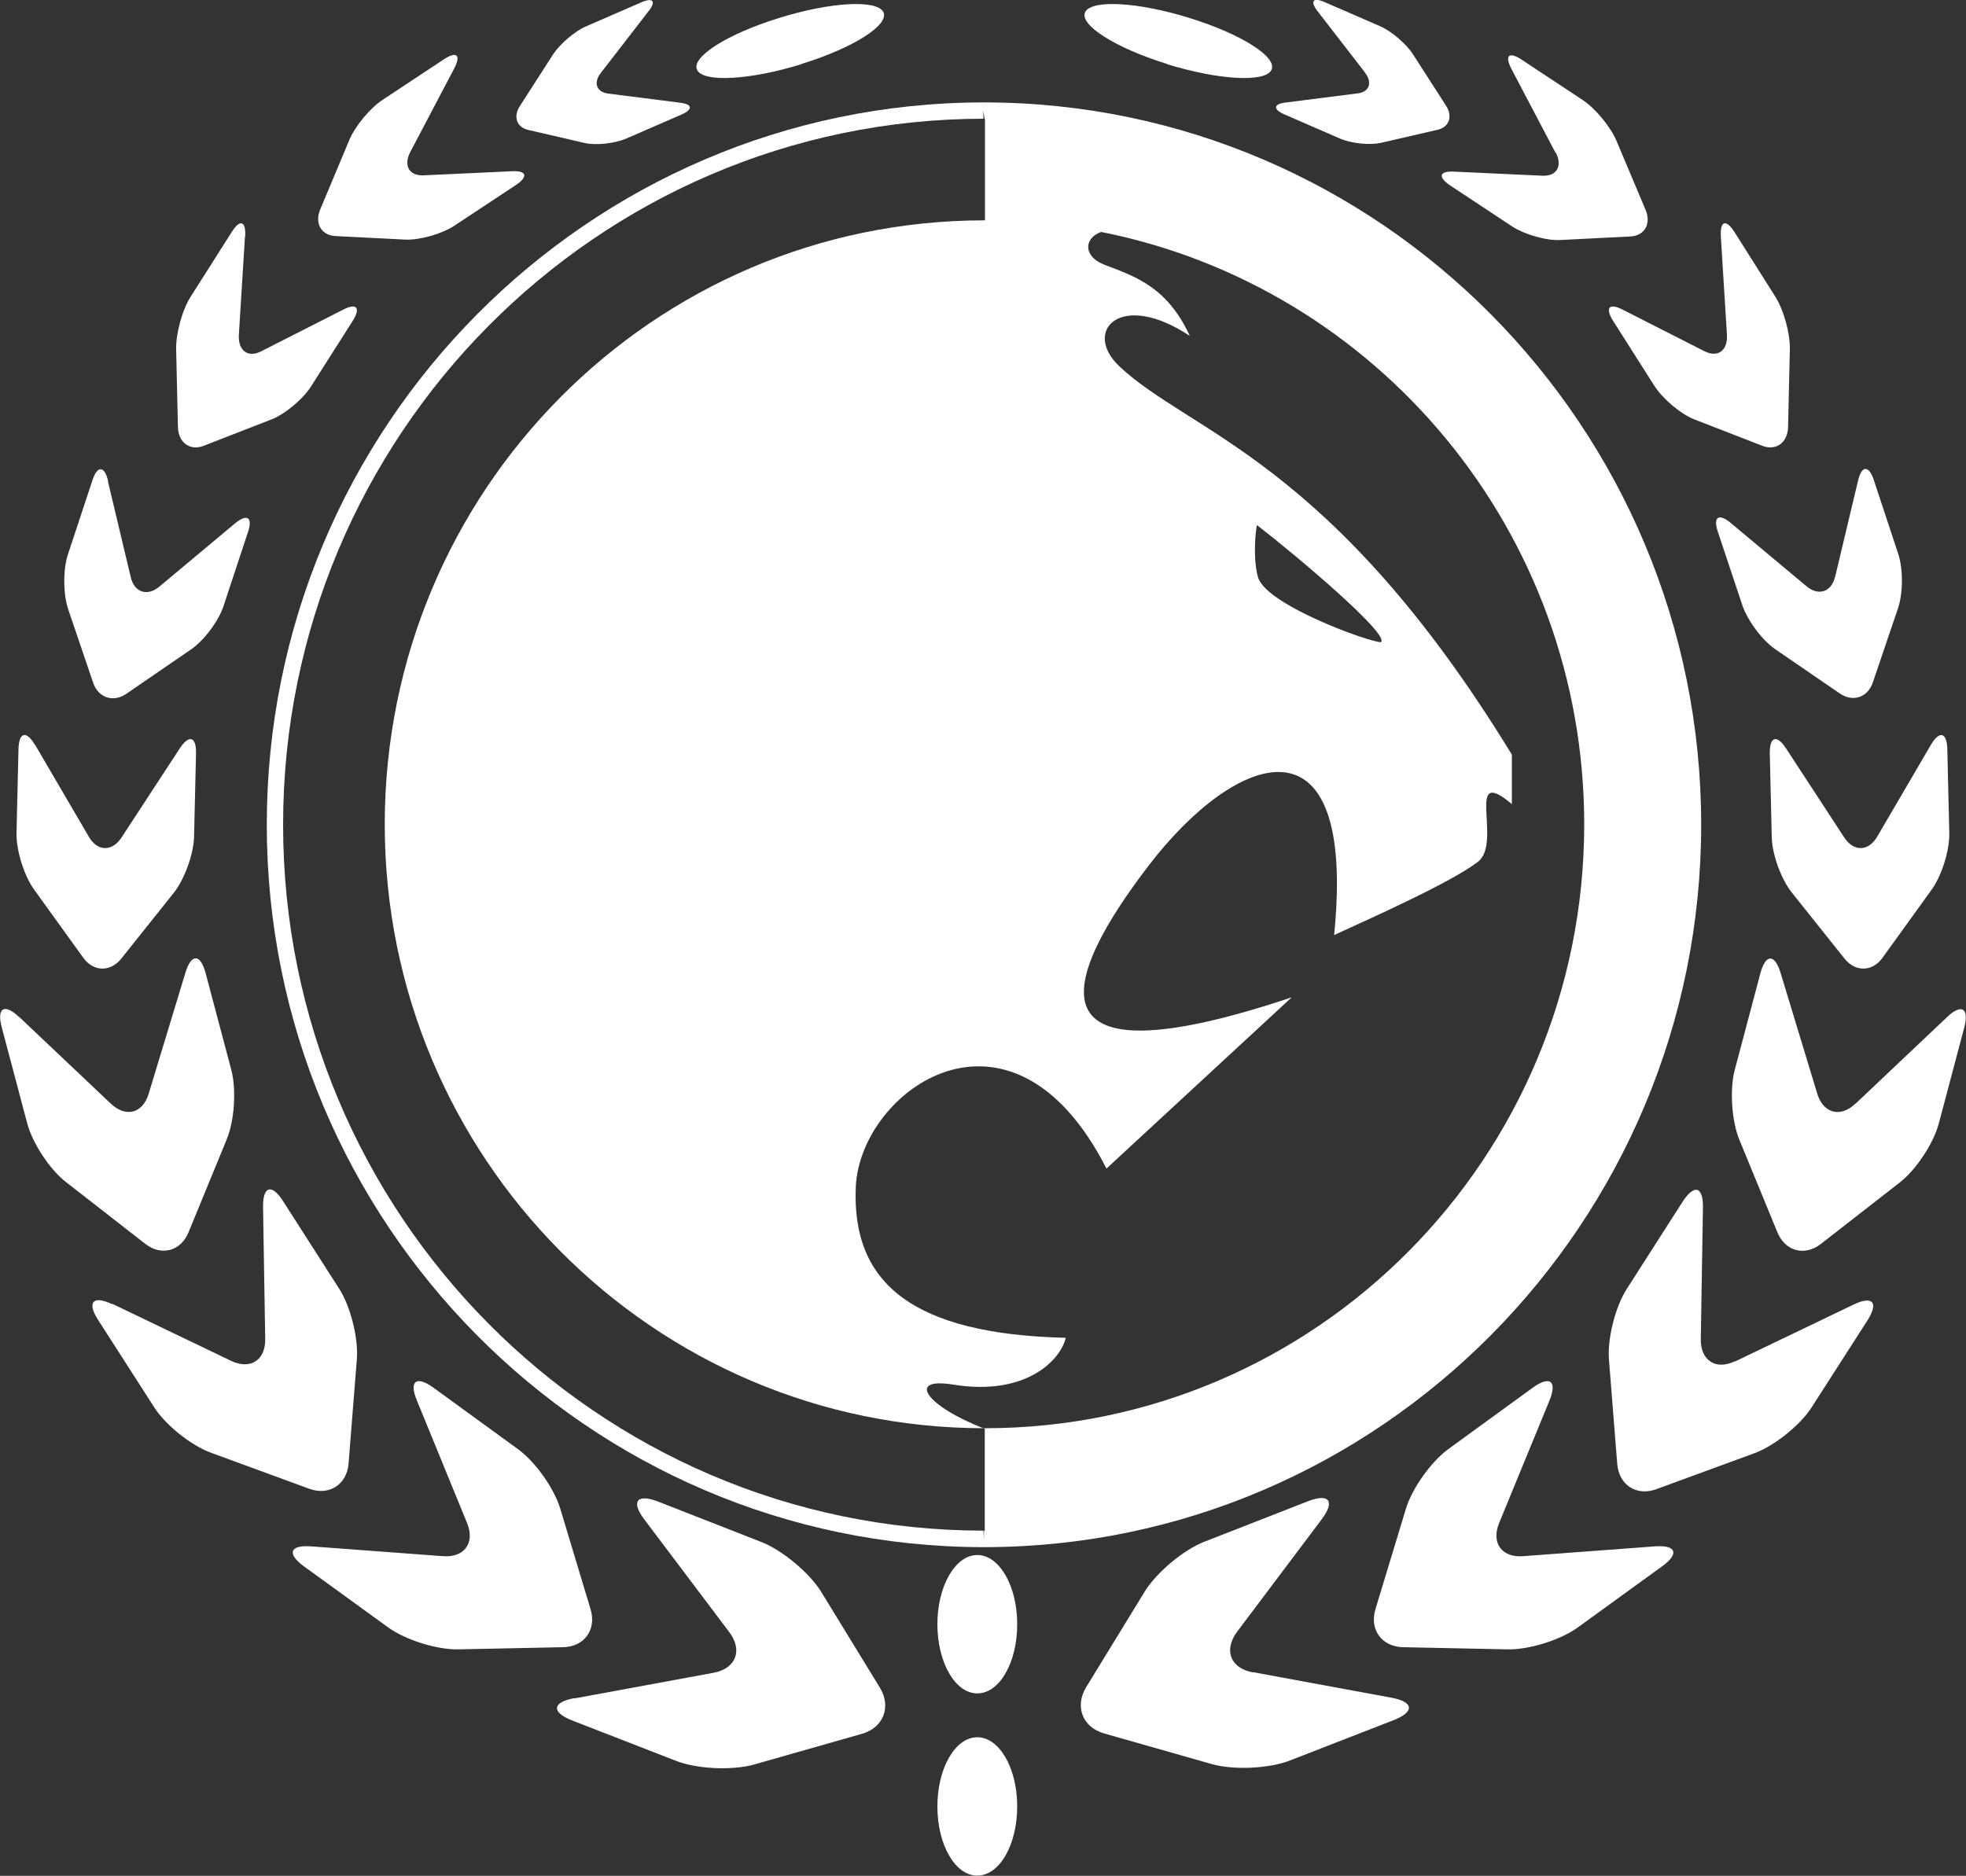
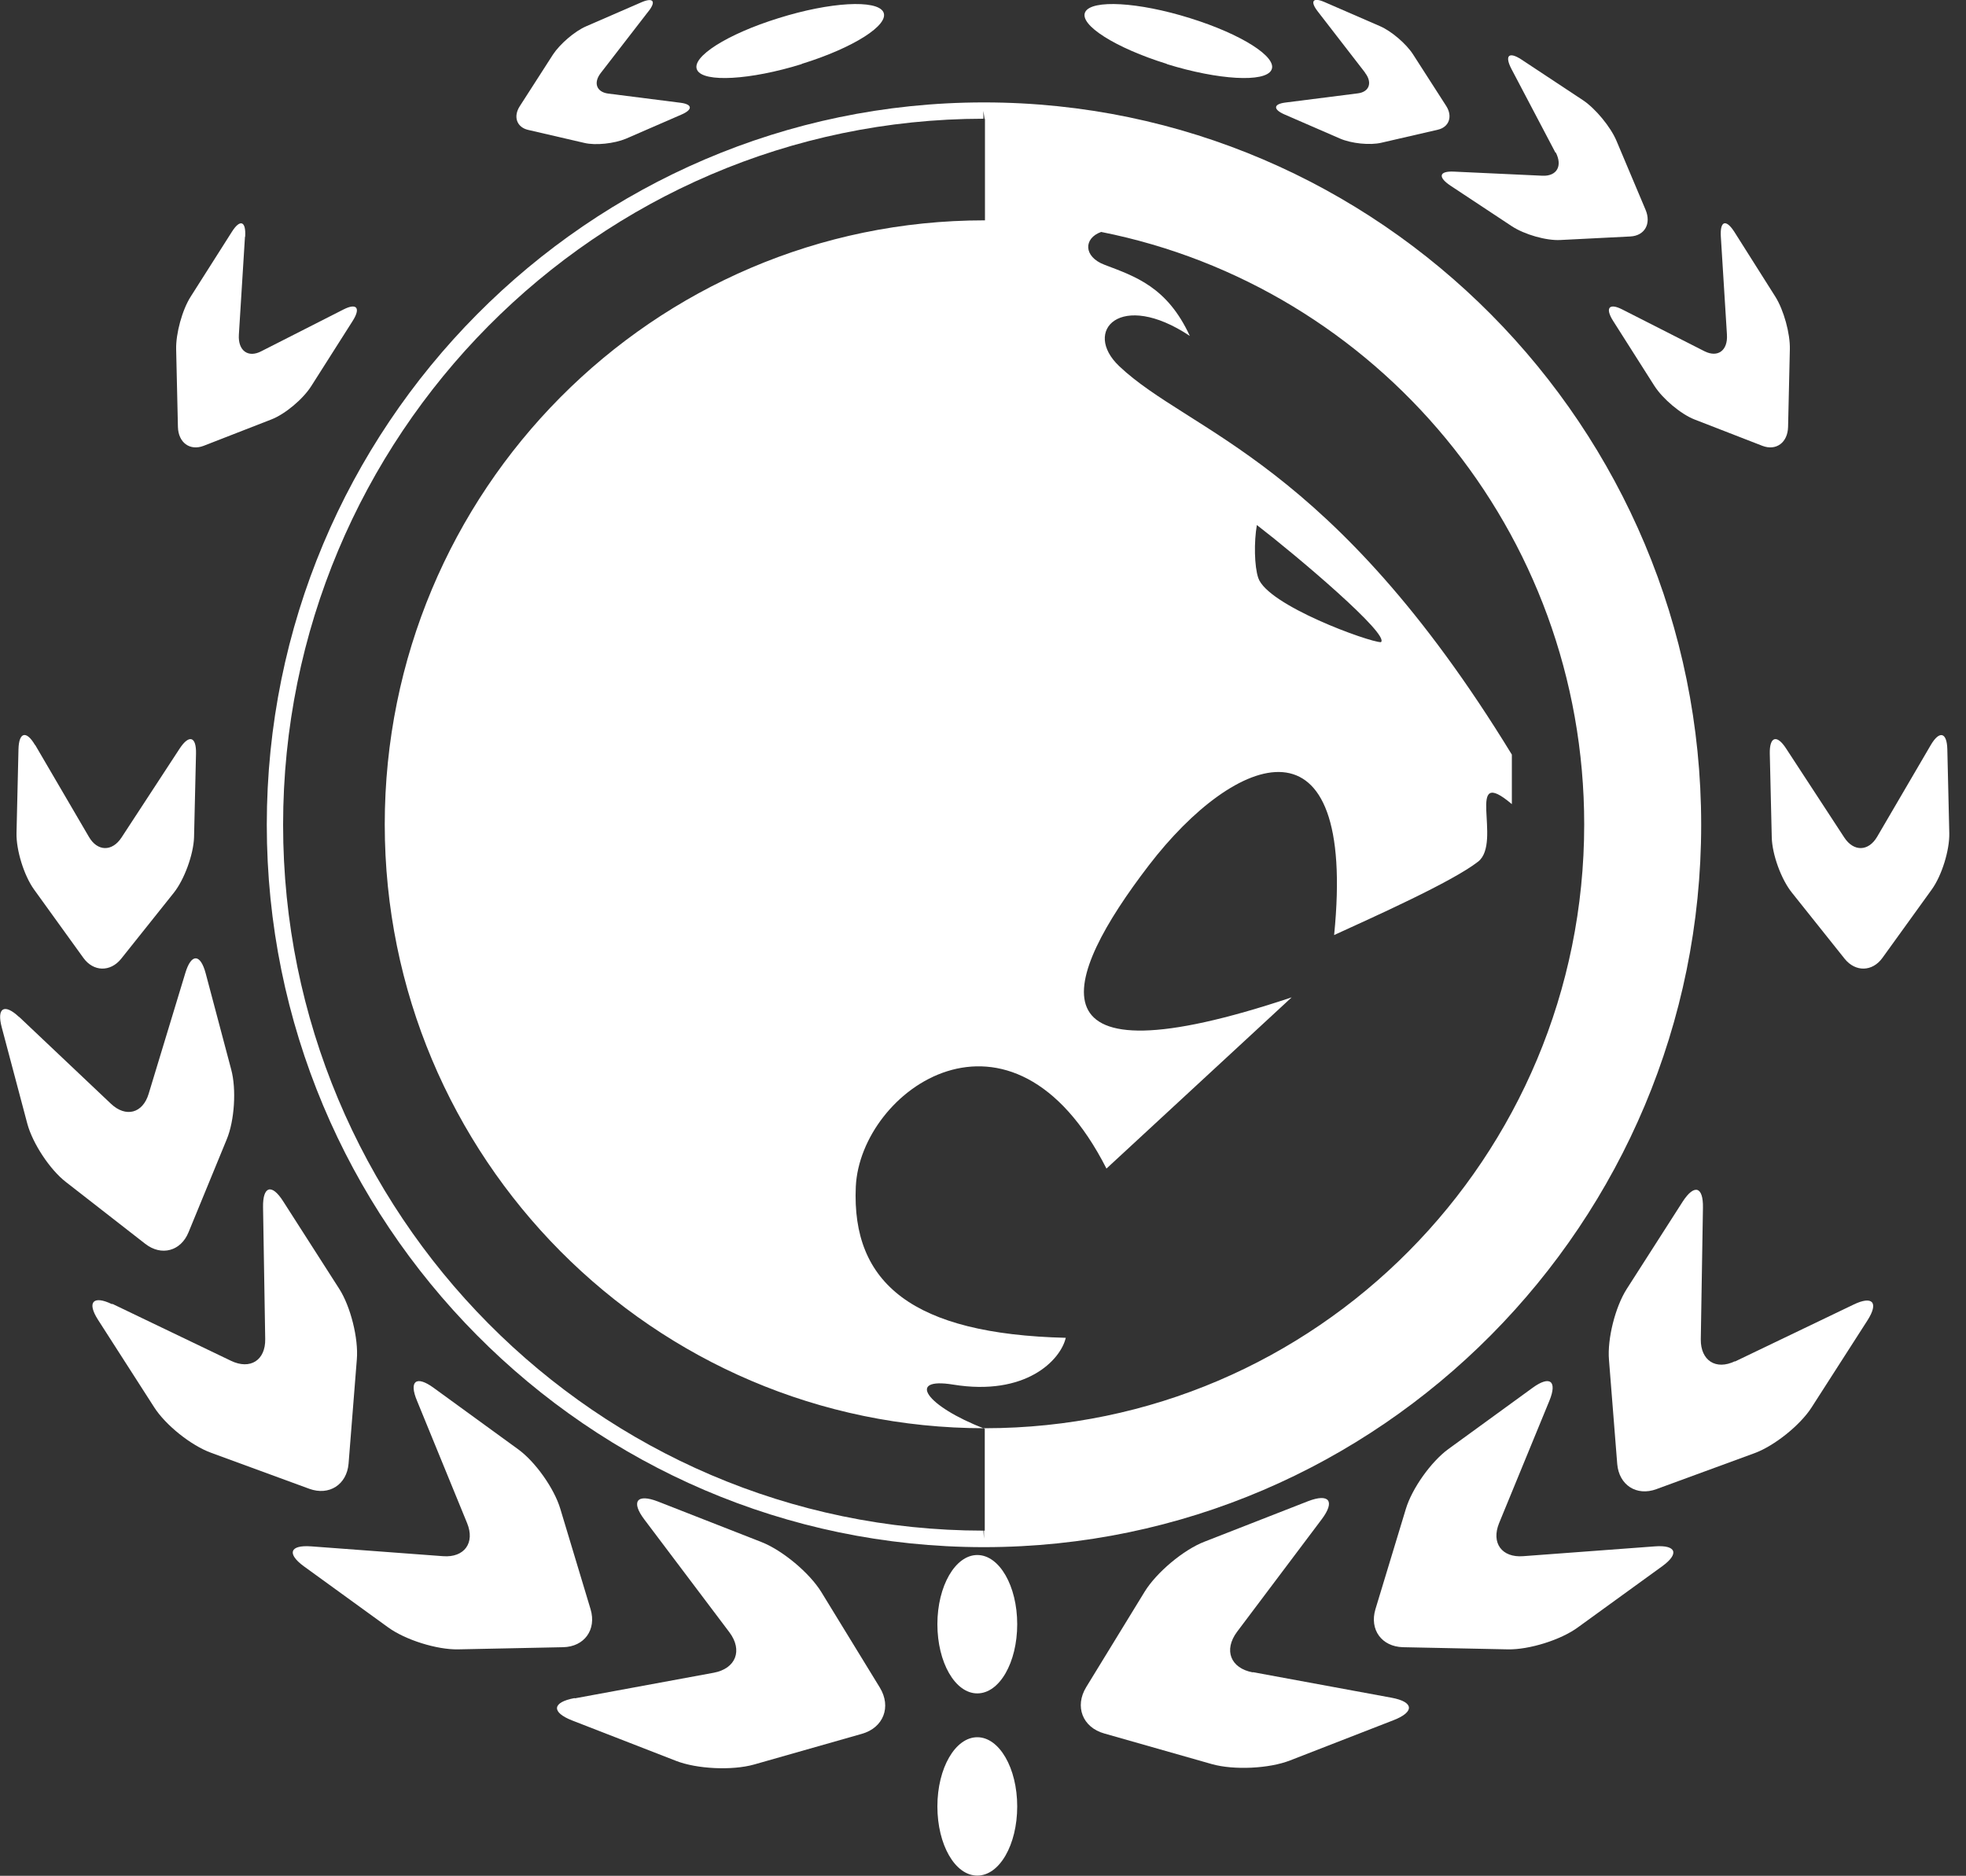
<svg xmlns="http://www.w3.org/2000/svg" id="Layer_1" viewBox="0 0 100 95.43">
  <rect x="0" y="0" width="100" height="95.43" fill="#333333" stroke="none" />
  <defs>
    <style>.cls-1{fill:none;}.cls-2,.cls-3{fill:#fff;}.cls-3{fill-rule:evenodd;}</style>
  </defs>
  <g>
    <g>
      <path class="cls-1" d="M50.02,78.3c-19.91-.01-36.04-16.28-36.04-36.33S30.11,5.65,50.02,5.63h.06c19.9,.02,36.03,16.28,36.03,36.33s-16.13,36.32-36.03,36.33h-.06Z" />
      <path class="cls-2" d="M50.04,78.71h-.03c-20.1-.02-36.44-16.5-36.44-36.75S29.92,5.23,50.02,5.21h.06c20.1,.02,36.45,16.5,36.45,36.75s-16.36,36.73-36.45,36.75h-.04Zm-.02-73.08v.41c-19.65,.02-35.62,16.13-35.62,35.92s15.97,35.9,35.62,35.91l.03,.41v-.41h.02c19.65-.02,35.62-16.13,35.62-35.91S69.72,6.06,50.08,6.05l-.06-.41h0Z" />
    </g>
    <path class="cls-3" d="M40.78,3.25c2.62-.81,4.48-1.99,4.15-2.64-.33-.64-2.71-.51-5.32,.31-2.62,.81-4.48,1.99-4.15,2.64,.32,.65,2.71,.51,5.32-.3h0Zm18.57,0c-2.61-.81-4.48-1.99-4.15-2.64,.33-.64,2.7-.51,5.32,.31,2.61,.81,4.48,1.99,4.15,2.64-.32,.65-2.71,.51-5.32-.3h0Zm-9.64,75.86c1.12,0,2.03,1.57,2.03,3.52s-.9,3.52-2.03,3.52-2.03-1.58-2.03-3.52,.91-3.52,2.03-3.52h0Zm0,9.27c1.12,0,2.03,1.57,2.03,3.52s-.9,3.52-2.03,3.52-2.03-1.57-2.03-3.52,.91-3.52,2.03-3.52h0Zm.33-10.09h0Zm-.02-72.66h.07c19.9,.02,36.03,16.28,36.03,36.33s-16.13,36.32-36.03,36.33h0v-5.61h-.02c-2.98-1.15-3.98-2.63-1.59-2.24,3.68,.6,5.46-1.23,5.73-2.38-7.79-.19-10.9-2.77-10.68-7.69,.23-4.92,7.91-10.43,12.75-.92l9.42-8.71c-13.65,4.56-11.7-.93-7.27-6.71,4.43-5.78,10.59-8.06,9.43,3.54,1.96-.9,6-2.7,7.33-3.74,1.24-.99-.72-4.98,1.71-2.92v-2.52c-9.18-15.02-16.38-16.36-19.97-19.76-1.89-1.79,.06-3.89,3.59-1.54-1.15-2.49-2.76-3.02-4.34-3.62-1.08-.41-1.07-1.35-.17-1.67,14.01,2.78,24.57,15.22,24.57,30.14,0,16.95-13.64,30.71-30.47,30.72h-.03c-16.84,0-30.51-13.76-30.51-30.72s13.65-30.73,30.5-30.73h.03s0-5.6,0-5.6h-.07Zm13.91,21.08c2.04,1.57,6.79,5.59,6.31,5.96-.6,0-5.77-1.87-6.24-3.27-.2-.6-.22-1.83-.07-2.69h0Z" />
-     <path class="cls-1" d="M63.92,26.72c2.04,1.57,6.79,5.59,6.31,5.96-.6,0-5.77-1.87-6.24-3.27-.2-.6-.22-1.83-.07-2.69h0Z" />
  </g>
  <g>
    <path class="cls-3" d="M63.72,85.08c-1.13-.21-1.49-1.13-.8-2.06l4.31-5.73c.69-.92,.38-1.33-.69-.92l-5.27,2.06c-1.07,.41-2.45,1.57-3.05,2.55l-2.97,4.85c-.6,.98-.19,2.05,.92,2.36l5.48,1.56c1.11,.31,2.9,.23,3.97-.19l5.27-2.05c1.07-.42,1.03-.93-.11-1.14l-7.05-1.3h0Z" />
    <path class="cls-3" d="M77.47,79.17c-1.08,.08-1.63-.67-1.22-1.68l2.56-6.23c.41-1,.03-1.3-.85-.66l-4.29,3.12c-.88,.64-1.85,2.01-2.16,3.04l-1.55,5.11c-.31,1.04,.32,1.9,1.4,1.93l5.34,.11c1.08,.02,2.69-.48,3.56-1.12l4.29-3.11c.88-.64,.71-1.09-.37-1.01l-6.71,.5h0Z" />
    <path class="cls-3" d="M88.25,69.25c-.97,.47-1.75-.03-1.74-1.11l.11-6.7c.02-1.08-.44-1.22-1.03-.31l-2.85,4.45c-.58,.91-.99,2.53-.9,3.6l.42,5.3c.09,1.07,.98,1.65,1.99,1.28l4.99-1.83c1.01-.37,2.32-1.42,2.9-2.32l2.85-4.44c.58-.91,.26-1.27-.71-.8l-6.04,2.9h0Z" />
-     <path class="cls-3" d="M94.36,56.16c-.75,.71-1.61,.48-1.92-.5l-1.87-6.16c-.3-.99-.76-.98-1.03,.02l-1.3,4.9c-.27,1-.16,2.6,.23,3.56l1.94,4.72c.4,.96,1.38,1.22,2.2,.59l4.03-3.14c.82-.64,1.7-1.97,1.97-2.97l1.3-4.9c.26-1-.14-1.24-.88-.53l-4.67,4.42h0Z" />
    <path class="cls-3" d="M95.48,42.57c-.44,.75-1.19,.77-1.67,.04l-2.96-4.53c-.47-.73-.85-.61-.83,.26l.1,4.26c.02,.87,.48,2.14,1.03,2.82l2.68,3.36c.55,.68,1.41,.66,1.92-.05l2.51-3.48c.51-.71,.91-2,.89-2.87l-.1-4.26c-.02-.87-.4-.97-.84-.22l-2.73,4.67h0Z" />
-     <path class="cls-3" d="M93.34,29.34c-.18,.78-.85,1-1.46,.48l-3.84-3.21c-.62-.52-.92-.31-.66,.45l1.25,3.75c.26,.76,1,1.76,1.67,2.22l3.28,2.25c.67,.46,1.42,.2,1.68-.56l1.28-3.77c.26-.76,.27-2.01,.01-2.78l-1.24-3.75c-.25-.76-.62-.75-.8,.03l-1.16,4.87h0Z" />
    <path class="cls-3" d="M87.84,17.03c.05,.8-.46,1.18-1.14,.84l-4.19-2.13c-.67-.34-.88-.07-.45,.6l2.09,3.29c.43,.67,1.35,1.44,2.04,1.71l3.45,1.34c.7,.27,1.29-.16,1.31-.96l.09-3.95c.02-.8-.31-2-.74-2.68l-2.08-3.29c-.43-.67-.74-.57-.69,.24l.31,4.98h0Z" />
    <path class="cls-3" d="M79.13,7.75c.36,.69,.06,1.22-.67,1.19l-4.53-.21c-.73-.03-.8,.28-.16,.71l3.13,2.07c.64,.42,1.75,.74,2.47,.7l3.56-.18c.73-.04,1.07-.65,.77-1.36l-1.48-3.51c-.3-.71-1.07-1.64-1.7-2.06l-3.13-2.07c-.64-.42-.87-.21-.51,.48l2.24,4.26h0Z" />
    <path class="cls-3" d="M69.43,3.7c.39,.5,.22,.98-.37,1.05l-3.7,.47c-.6,.08-.6,.35-.03,.6l2.83,1.23c.58,.25,1.52,.35,2.11,.21l2.86-.66c.58-.13,.77-.68,.43-1.21l-1.69-2.63c-.35-.54-1.1-1.18-1.68-1.43l-2.83-1.23c-.58-.25-.73-.04-.35,.46l2.42,3.13h0Z" />
  </g>
  <g>
    <path class="cls-3" d="M29.22,86.39c-1.14,.21-1.19,.72-.11,1.14l5.27,2.05c1.07,.42,2.86,.5,3.97,.19l5.48-1.56c1.11-.31,1.52-1.38,.92-2.36l-2.97-4.85c-.6-.98-1.98-2.13-3.05-2.55l-5.26-2.06c-1.08-.42-1.39,0-.69,.92l4.32,5.73c.69,.92,.33,1.85-.8,2.06l-7.05,1.3h0Z" />
    <path class="cls-3" d="M15.82,78.67c-1.08-.08-1.24,.37-.37,1.01l4.29,3.11c.88,.64,2.48,1.14,3.56,1.12l5.34-.11c1.08-.02,1.71-.89,1.4-1.93l-1.54-5.11c-.31-1.04-1.28-2.41-2.16-3.04l-4.29-3.12c-.88-.64-1.26-.34-.84,.66l2.55,6.23c.41,1-.14,1.76-1.22,1.68l-6.71-.5h0Z" />
    <path class="cls-3" d="M5.7,66.35c-.97-.47-1.29-.1-.71,.8l2.85,4.44c.58,.91,1.88,1.95,2.9,2.32l4.99,1.83c1.01,.37,1.91-.21,2-1.28l.42-5.3c.09-1.07-.32-2.7-.9-3.6l-2.85-4.45c-.58-.91-1.04-.77-1.02,.31l.11,6.7c.02,1.08-.76,1.58-1.74,1.11l-6.04-2.9h0Z" />
    <path class="cls-3" d="M.97,51.74c-.75-.71-1.15-.47-.88,.53l1.3,4.9c.27,1,1.15,2.34,1.97,2.97l4.03,3.14c.82,.64,1.81,.37,2.2-.59l1.94-4.72c.4-.96,.5-2.56,.23-3.56l-1.3-4.9c-.27-1-.73-1.01-1.03-.02l-1.87,6.16c-.3,.99-1.16,1.22-1.92,.5L.97,51.73h0Z" />
    <path class="cls-3" d="M1.78,37.9c-.44-.75-.82-.66-.84,.22l-.1,4.26c-.02,.87,.38,2.16,.89,2.87l2.51,3.48c.51,.71,1.37,.73,1.92,.05l2.68-3.36c.54-.68,1-1.95,1.03-2.82l.1-4.26c.02-.87-.35-.99-.83-.26l-2.96,4.53c-.48,.73-1.23,.71-1.66-.04l-2.73-4.67h0Z" />
-     <path class="cls-3" d="M5.5,24.47c-.19-.79-.55-.8-.8-.03l-1.24,3.75c-.26,.76-.25,2.02,0,2.78l1.28,3.77c.26,.76,1.02,1.01,1.68,.56l3.28-2.25c.67-.45,1.42-1.45,1.67-2.22l1.24-3.75c.26-.76-.04-.97-.66-.45l-3.84,3.21c-.62,.52-1.28,.3-1.46-.48,0,0-1.16-4.87-1.16-4.87Z" />
    <path class="cls-3" d="M12.47,12.04c.05-.8-.26-.91-.68-.24l-2.09,3.29c-.43,.67-.76,1.88-.74,2.68l.09,3.95c.02,.8,.61,1.23,1.31,.96l3.44-1.34c.7-.27,1.62-1.04,2.04-1.71l2.09-3.29c.43-.67,.22-.94-.45-.6l-4.19,2.13c-.67,.35-1.19-.03-1.14-.84,0,0,.31-4.98,.31-4.98Z" />
-     <path class="cls-3" d="M23.1,3.49c.36-.69,.13-.9-.51-.48l-3.13,2.07c-.64,.42-1.41,1.35-1.7,2.06l-1.47,3.51c-.3,.71,.05,1.32,.77,1.36l3.56,.18c.72,.03,1.83-.28,2.48-.7l3.13-2.07c.64-.42,.57-.74-.16-.71l-4.53,.21c-.73,.03-1.03-.5-.67-1.19l2.24-4.26h0Z" />
    <path class="cls-3" d="M32.99,.57c.39-.5,.24-.71-.35-.46l-2.83,1.23c-.58,.25-1.33,.9-1.68,1.43l-1.69,2.63c-.35,.54-.15,1.08,.43,1.21l2.85,.66c.58,.14,1.53,.03,2.11-.21l2.83-1.23c.58-.25,.57-.52-.03-.6l-3.7-.47c-.59-.08-.76-.55-.37-1.05l2.42-3.13h0Z" />
  </g>
</svg>